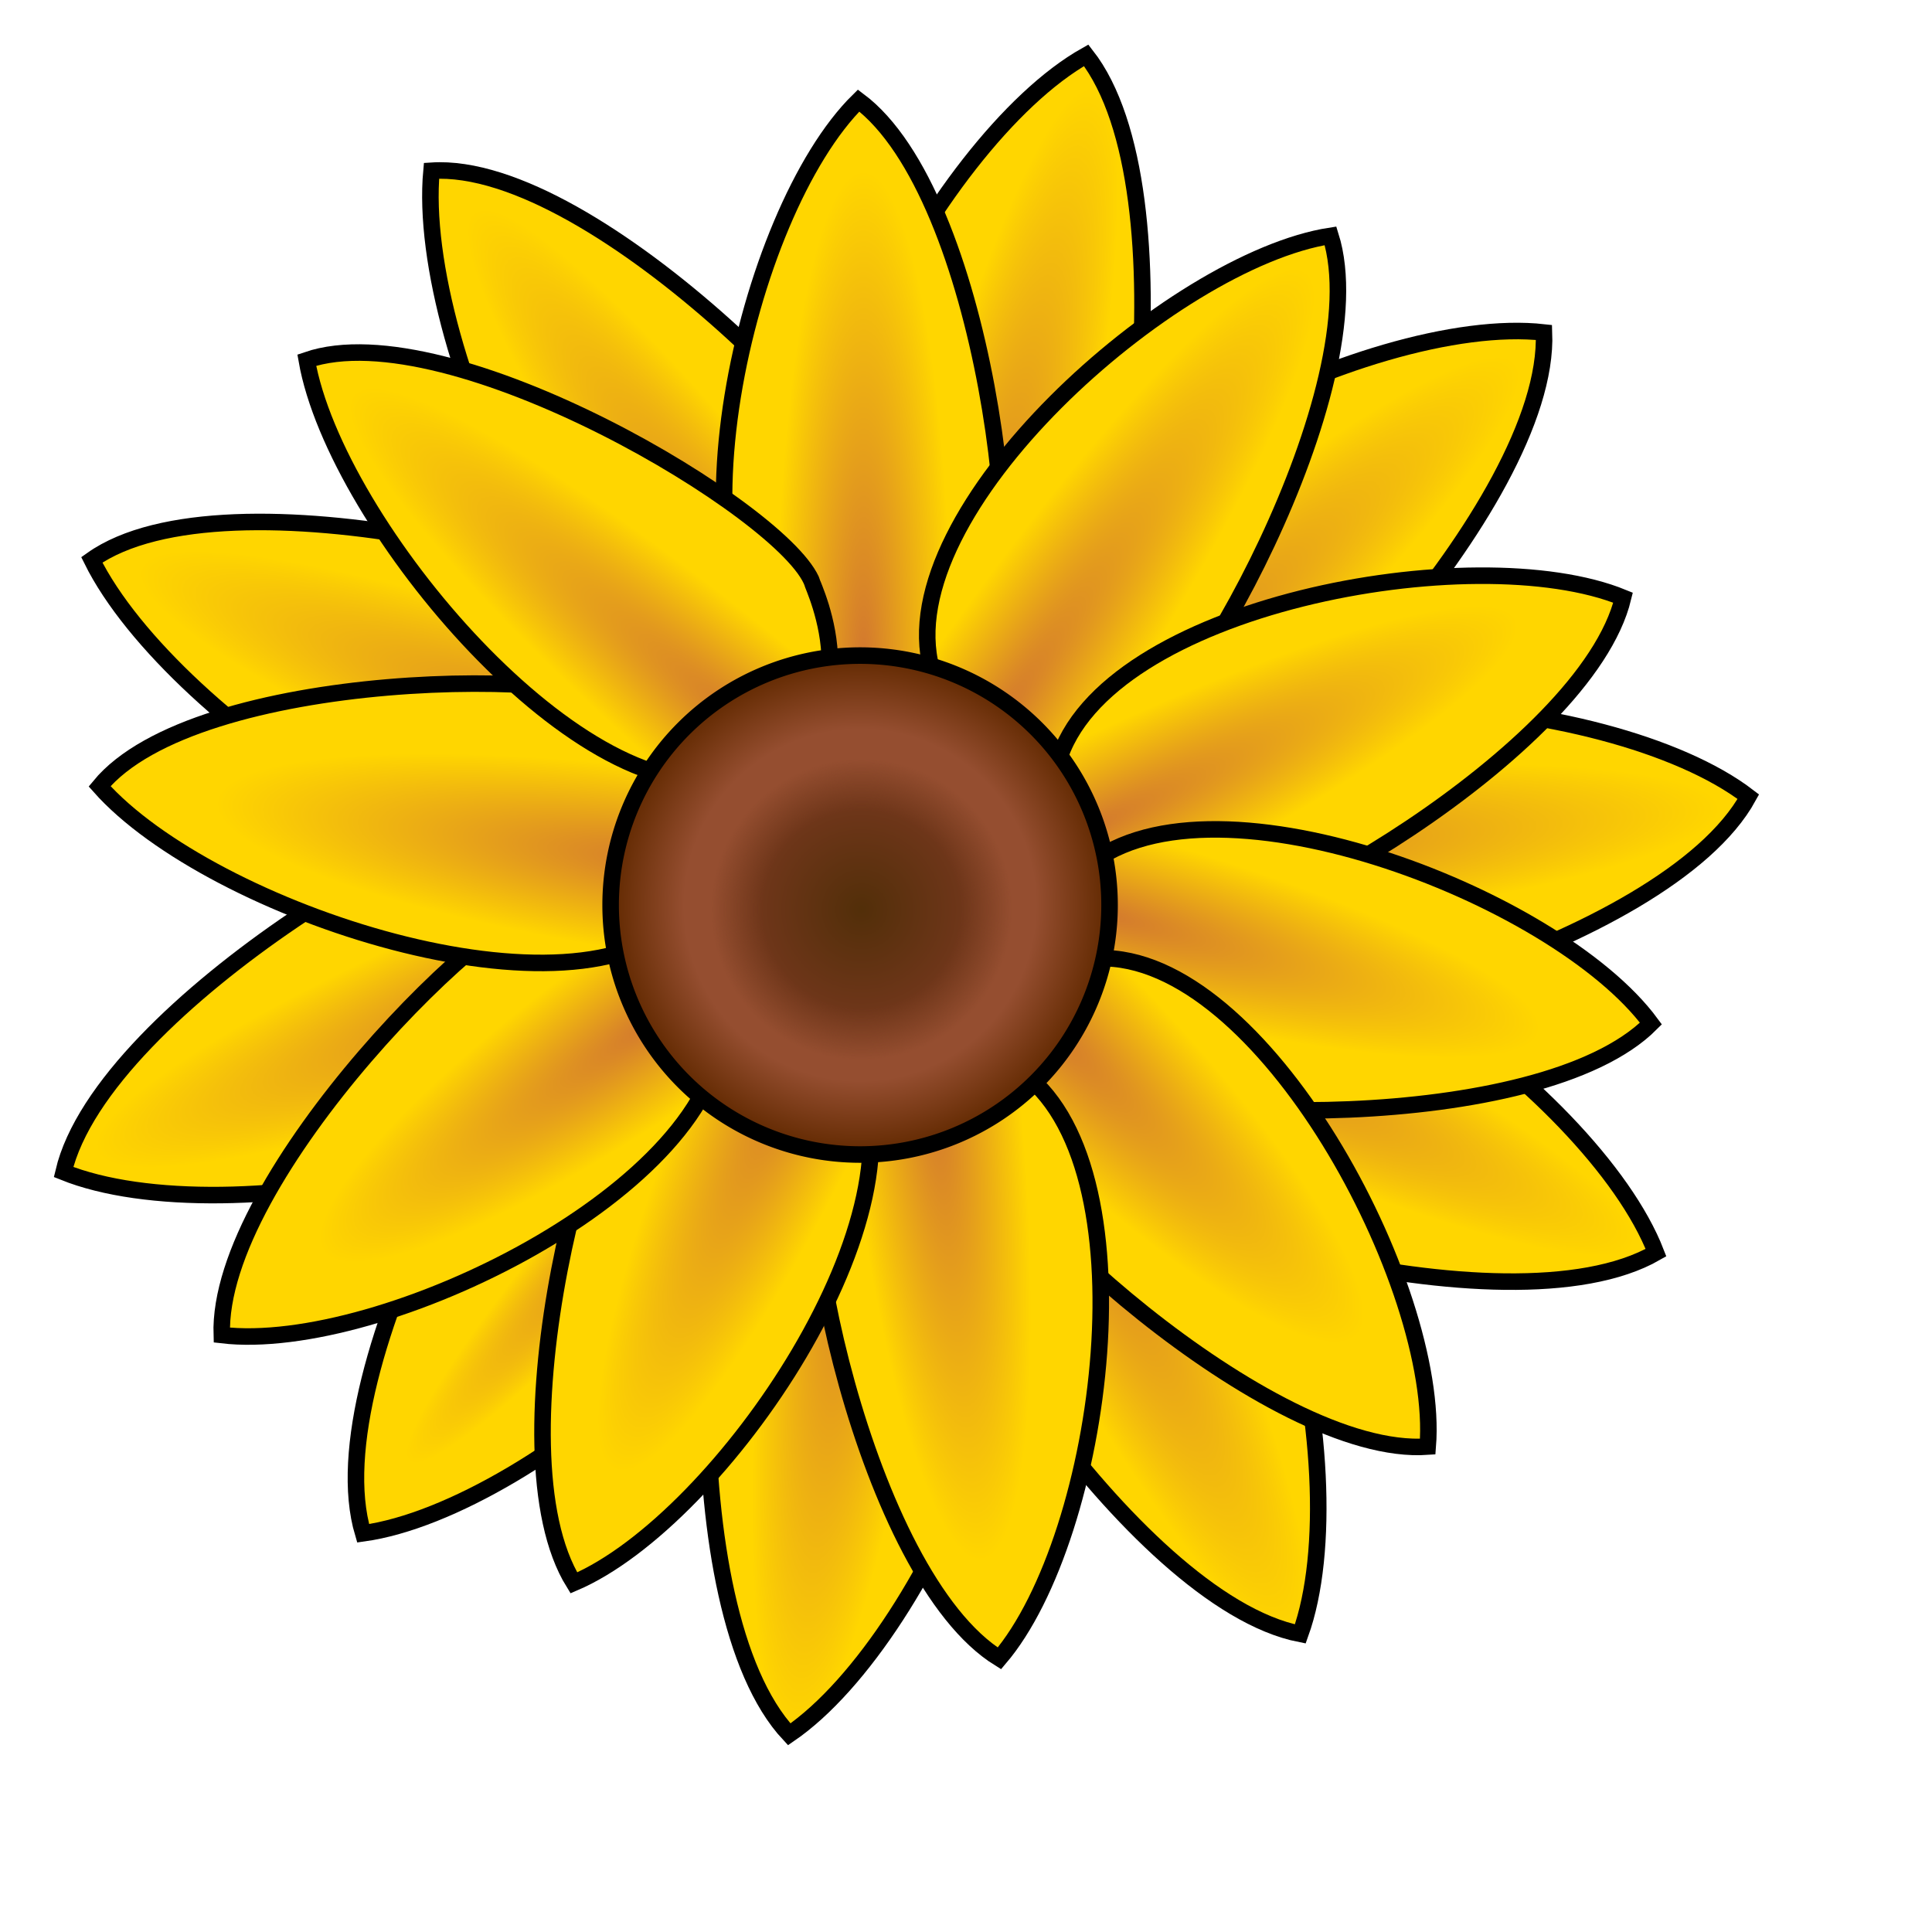
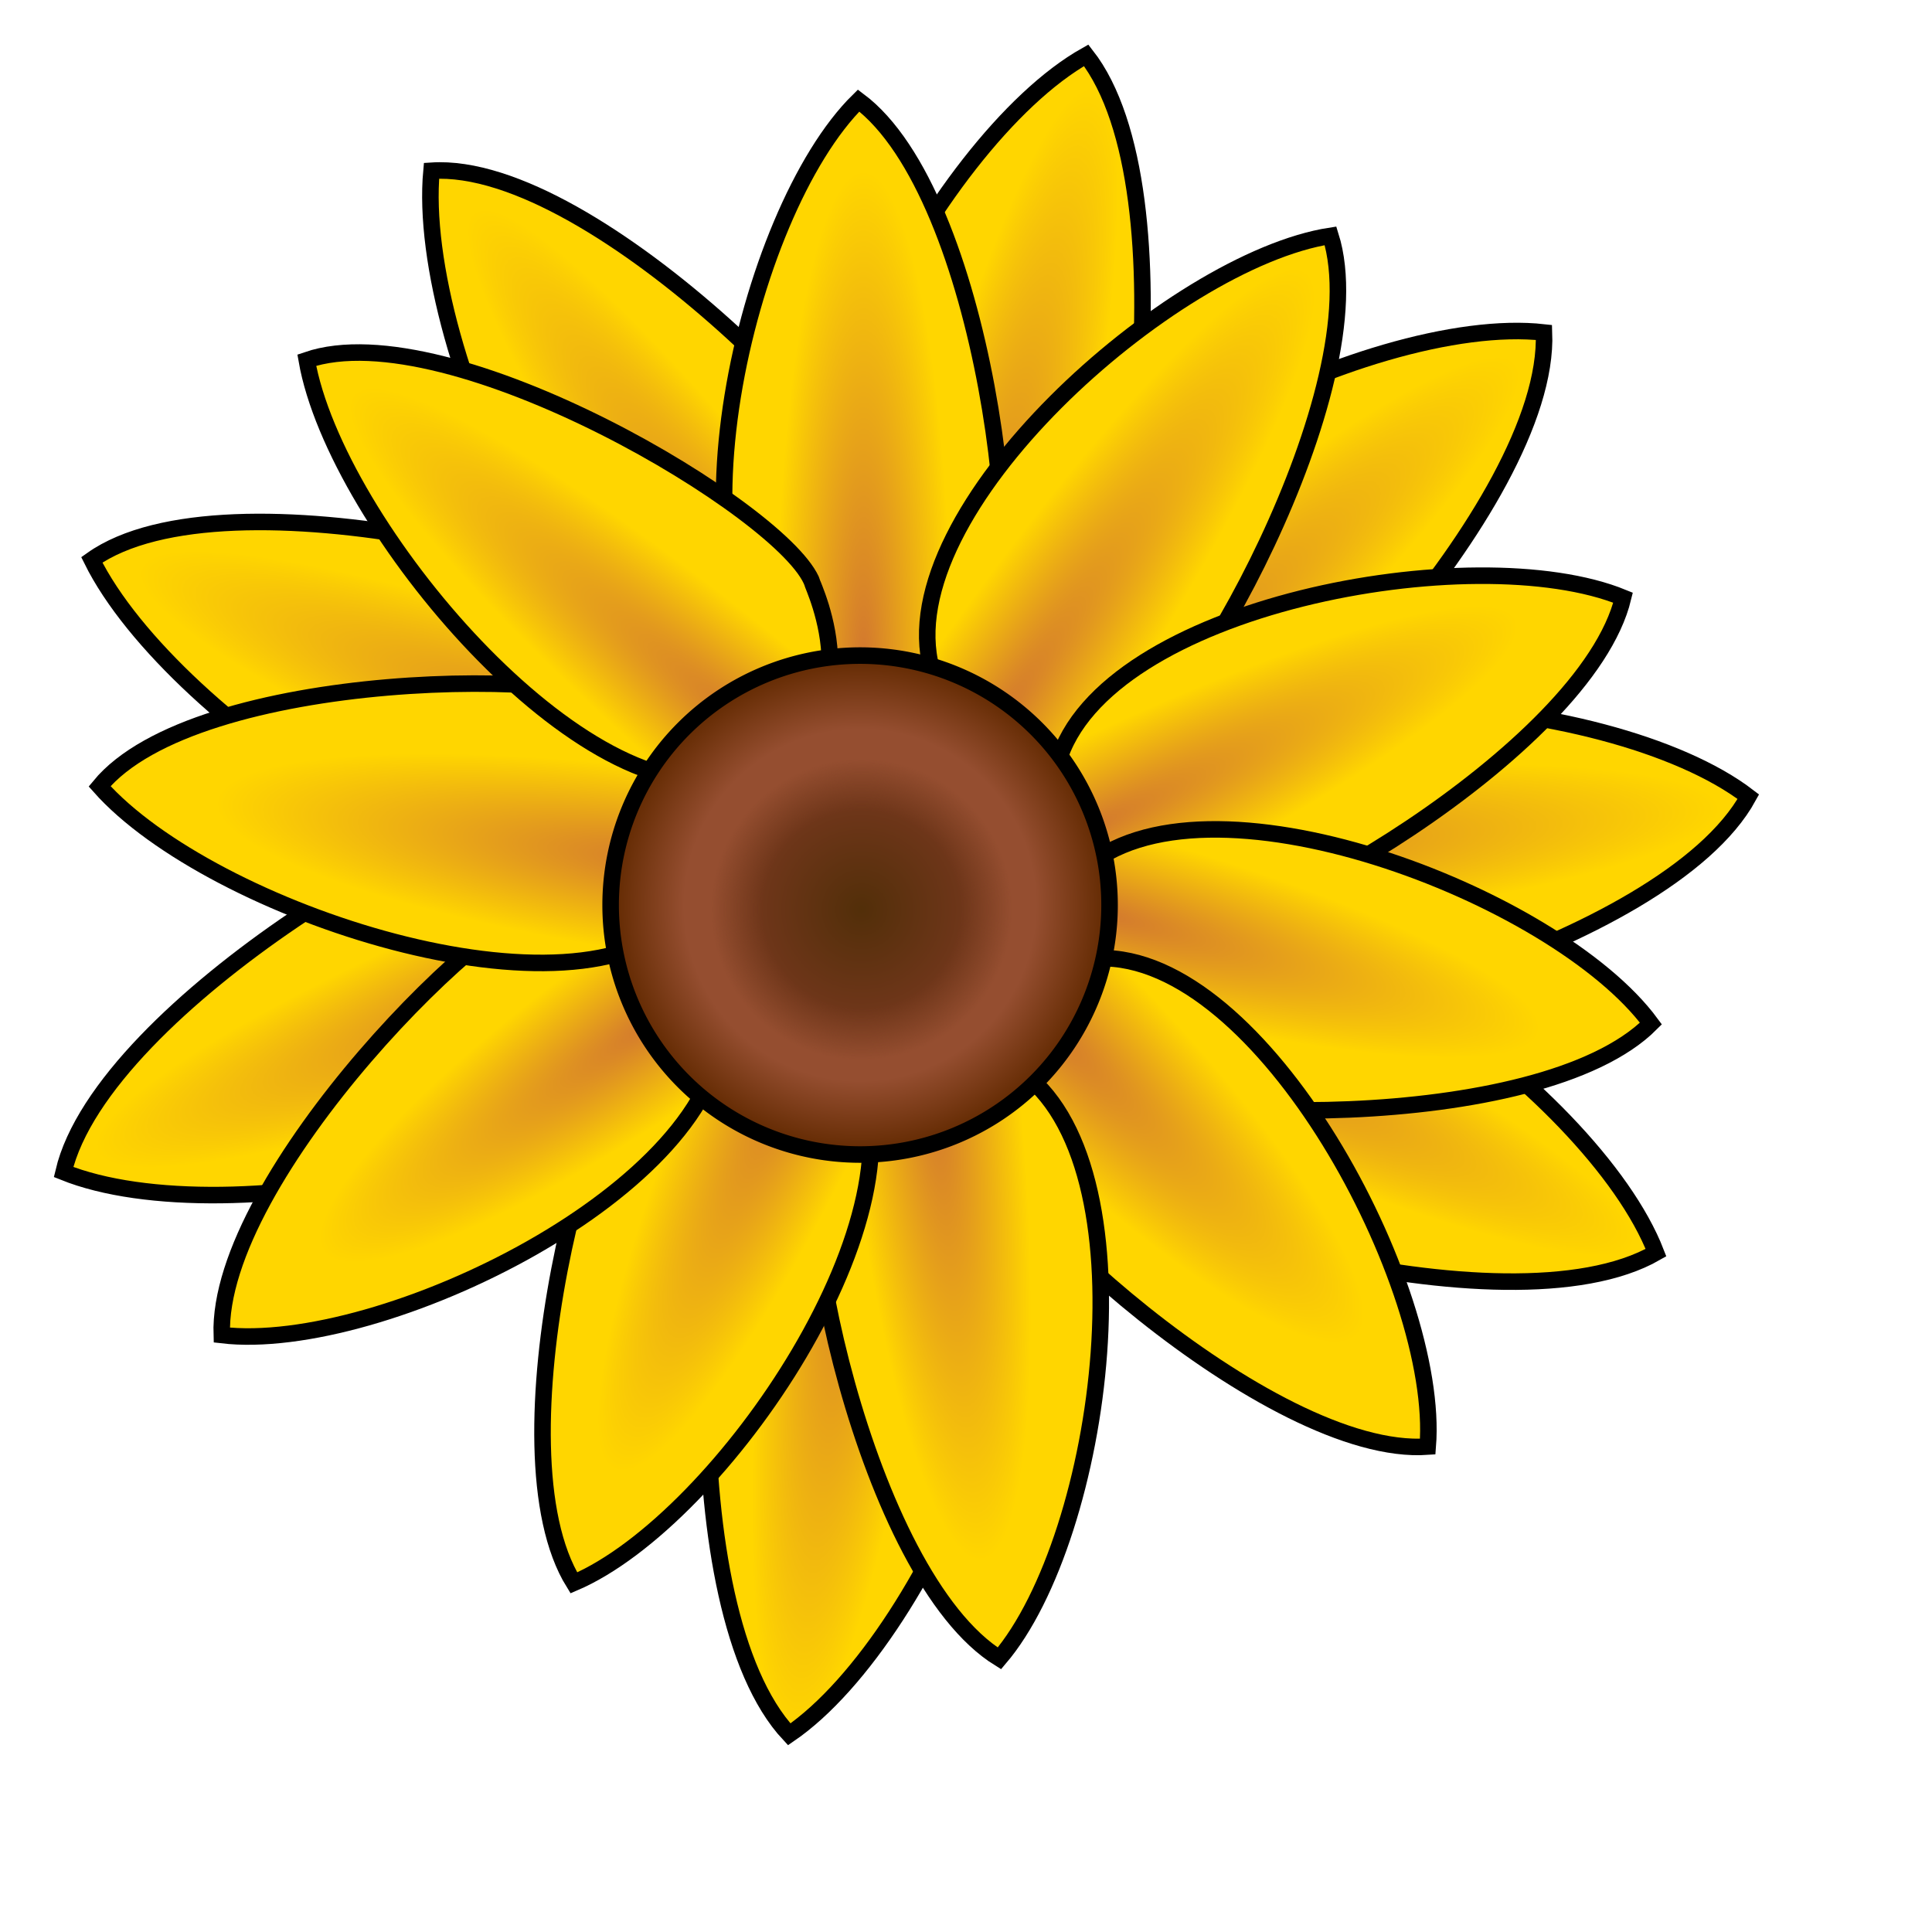
<svg xmlns="http://www.w3.org/2000/svg" xmlns:xlink="http://www.w3.org/1999/xlink" height="595.28pt" id="svg2" version="1.0" width="595.276pt">
  <defs id="defs4">
    <linearGradient id="linearGradient4827">
      <stop id="stop4829" offset="0" style="stop-color:#d2772f;stop-opacity:1" />
      <stop id="stop4831" offset="1" style="stop-color:#ffd600;stop-opacity:1" />
    </linearGradient>
    <linearGradient id="linearGradient3940">
      <stop id="stop3942" offset="0" style="stop-color:#954e30;stop-opacity:1" />
      <stop id="stop3950" offset="0.705" style="stop-color:#954e30;stop-opacity:1" />
      <stop id="stop3944" offset="1" style="stop-color:#612900;stop-opacity:1" />
    </linearGradient>
    <linearGradient id="linearGradient3930">
      <stop id="stop3932" offset="0" style="stop-color:#432700;stop-opacity:1" />
      <stop id="stop3938" offset="0.659" style="stop-color:#653014;stop-opacity:1" />
      <stop id="stop3934" offset="1" style="stop-color:#653014;stop-opacity:0" />
    </linearGradient>
    <radialGradient cx="341.054" cy="236.624" fx="341.054" fy="236.624" gradientTransform="matrix(0.622,-6.074965e-9,3.433949e-8,3.518,128.805,-541.019)" gradientUnits="userSpaceOnUse" id="radialGradient4833" r="68.087" xlink:href="#linearGradient4827" />
    <radialGradient cx="401.054" cy="246.37" fx="401.054" fy="246.37" gradientTransform="matrix(0.541,0.371,-2.266,3.31,742.306,-638.446)" gradientUnits="userSpaceOnUse" id="radialGradient5717" r="68.087" xlink:href="#linearGradient4827" />
    <radialGradient cx="442.483" cy="260.177" fx="442.483" fy="260.177" gradientTransform="matrix(0.266,0.542,-3.153,1.549,1144.937,-268.59)" gradientUnits="userSpaceOnUse" id="radialGradient5721" r="68.087" xlink:href="#linearGradient4827" />
    <radialGradient cx="451.054" cy="270.33" fx="451.054" fy="270.33" gradientTransform="matrix(-0.159,0.585,-3.191,-0.866,1385.207,380.276)" gradientUnits="userSpaceOnUse" id="radialGradient5725" r="68.087" xlink:href="#linearGradient4827" />
    <radialGradient cx="423.911" cy="284.543" fx="423.911" fy="284.543" gradientTransform="matrix(-0.483,0.483,-2.291,-2.291,1280.585,907.074)" gradientUnits="userSpaceOnUse" id="radialGradient5729" r="68.087" xlink:href="#linearGradient4827" />
    <radialGradient cx="373.911" cy="293.884" fx="373.911" fy="293.884" gradientTransform="matrix(-0.611,6.320834e-2,-0.352,-3.404,705.96,1469.63)" gradientUnits="userSpaceOnUse" id="radialGradient5733" r="68.087" xlink:href="#linearGradient4827" />
    <radialGradient cx="316.768" cy="286.168" fx="316.768" fy="286.168" gradientTransform="matrix(-0.591,-0.265,1.419,-3.156,97.939,1453.022)" gradientUnits="userSpaceOnUse" id="radialGradient5737" r="68.087" xlink:href="#linearGradient4827" />
    <radialGradient cx="243.911" cy="284.543" fx="243.911" fy="284.543" gradientTransform="matrix(-0.362,-0.517,2.416,-1.694,-355.177,1067.925)" gradientUnits="userSpaceOnUse" id="radialGradient5741" r="68.087" xlink:href="#linearGradient4827" />
    <radialGradient cx="256.768" cy="264.238" fx="256.768" fy="264.238" gradientTransform="matrix(8.9387e-2,-0.653,3.365,0.461,-655.423,434.297)" gradientUnits="userSpaceOnUse" id="radialGradient5745" r="68.087" xlink:href="#linearGradient4827" />
    <radialGradient cx="283.479" cy="250.856" fx="283.479" fy="250.856" gradientTransform="matrix(0.405,-0.48,3.002,2.537,-569.768,-167.678)" gradientUnits="userSpaceOnUse" id="radialGradient5749" r="68.087" xlink:href="#linearGradient4827" />
    <radialGradient cx="339.286" cy="407.362" fx="339.286" fy="407.362" gradientUnits="userSpaceOnUse" id="radialGradient5829" r="120.714" xlink:href="#linearGradient3940" />
    <radialGradient cx="345.714" cy="412.362" fx="345.714" fy="412.362" gradientUnits="userSpaceOnUse" id="radialGradient5831" r="48.571" xlink:href="#linearGradient3930" />
    <radialGradient cx="343.864" cy="252.698" fx="343.864" fy="252.698" gradientTransform="matrix(0.504,-0.374,2.582,3.481,-497.769,-442.539)" gradientUnits="userSpaceOnUse" id="radialGradient7313" r="68.087" xlink:href="#linearGradient4827" />
    <radialGradient cx="320.551" cy="264.667" fx="320.551" fy="264.667" gradientTransform="matrix(0.232,-0.617,4.016,1.51,-873.235,145.082)" gradientUnits="userSpaceOnUse" id="radialGradient7316" r="68.087" xlink:href="#linearGradient4827" />
    <radialGradient cx="305.499" cy="284.315" fx="305.499" fy="284.315" gradientTransform="matrix(-0.229,-0.588,3.696,-1.442,-759.652,1018.079)" gradientUnits="userSpaceOnUse" id="radialGradient7319" r="68.087" xlink:href="#linearGradient4827" />
    <radialGradient cx="433.624" cy="285.34" fx="433.624" fy="285.34" gradientTransform="matrix(-0.611,-7.127632e-2,0.487,-4.175,466.098,1747.742)" gradientUnits="userSpaceOnUse" id="radialGradient7325" r="68.087" xlink:href="#linearGradient4827" />
    <radialGradient cx="468.265" cy="276.437" fx="468.265" fy="276.437" gradientTransform="matrix(-0.613,0.302,-1.892,-3.839,1231.108,1419.621)" gradientUnits="userSpaceOnUse" id="radialGradient7328" r="68.087" xlink:href="#linearGradient4827" />
    <radialGradient cx="511.642" cy="265.074" fx="511.642" fy="265.074" gradientTransform="matrix(-0.261,0.547,-3.757,-1.79,1587.474,644.295)" gradientUnits="userSpaceOnUse" id="radialGradient7331" r="68.087" xlink:href="#linearGradient4827" />
    <radialGradient cx="475.151" cy="257.953" fx="475.151" fy="257.953" gradientTransform="matrix(5.71923e-2,0.601,-4.37,0.416,1558.215,-4.438)" gradientUnits="userSpaceOnUse" id="radialGradient7334" r="68.087" xlink:href="#linearGradient4827" />
    <radialGradient cx="457.127" cy="245.268" fx="457.127" fy="245.268" gradientTransform="matrix(0.436,0.49,-3.274,2.911,1037.486,-595.343)" gradientUnits="userSpaceOnUse" id="radialGradient7337" r="68.087" xlink:href="#linearGradient4827" />
    <radialGradient cx="414.511" cy="237.436" fx="414.511" fy="237.436" gradientTransform="matrix(0.606,0.141,-0.965,4.147,364.682,-748.944)" gradientUnits="userSpaceOnUse" id="radialGradient7340" r="68.087" xlink:href="#linearGradient4827" />
    <radialGradient cx="265.037" cy="527.492" fx="265.037" fy="527.492" gradientTransform="matrix(-1.267,1.415,-0.167,-0.149,688.674,219.498)" gradientUnits="userSpaceOnUse" id="radialGradient8215" r="113.706" xlink:href="#linearGradient4827" />
    <radialGradient cx="414.511" cy="237.436" fx="414.511" fy="237.436" gradientTransform="matrix(0.606,0.141,-0.965,4.147,364.682,-748.944)" gradientUnits="userSpaceOnUse" id="radialGradient8263" r="68.087" xlink:href="#linearGradient4827" />
    <radialGradient cx="457.127" cy="245.268" fx="457.127" fy="245.268" gradientTransform="matrix(0.436,0.49,-3.274,2.911,1037.486,-595.343)" gradientUnits="userSpaceOnUse" id="radialGradient8265" r="68.087" xlink:href="#linearGradient4827" />
    <radialGradient cx="475.151" cy="257.953" fx="475.151" fy="257.953" gradientTransform="matrix(5.71923e-2,0.601,-4.37,0.416,1558.215,-4.438)" gradientUnits="userSpaceOnUse" id="radialGradient8267" r="68.087" xlink:href="#linearGradient4827" />
    <radialGradient cx="511.642" cy="265.074" fx="511.642" fy="265.074" gradientTransform="matrix(-0.261,0.547,-3.757,-1.79,1587.474,644.295)" gradientUnits="userSpaceOnUse" id="radialGradient8269" r="68.087" xlink:href="#linearGradient4827" />
    <radialGradient cx="468.265" cy="276.437" fx="468.265" fy="276.437" gradientTransform="matrix(-0.613,0.302,-1.892,-3.839,1231.108,1419.621)" gradientUnits="userSpaceOnUse" id="radialGradient8271" r="68.087" xlink:href="#linearGradient4827" />
    <radialGradient cx="433.624" cy="285.34" fx="433.624" fy="285.34" gradientTransform="matrix(-0.611,-7.127632e-2,0.487,-4.175,466.098,1747.742)" gradientUnits="userSpaceOnUse" id="radialGradient8273" r="68.087" xlink:href="#linearGradient4827" />
    <radialGradient cx="265.037" cy="527.492" fx="265.037" fy="527.492" gradientTransform="matrix(-1.267,1.415,-0.167,-0.149,688.674,219.498)" gradientUnits="userSpaceOnUse" id="radialGradient8275" r="113.706" xlink:href="#linearGradient4827" />
    <radialGradient cx="305.499" cy="284.315" fx="305.499" fy="284.315" gradientTransform="matrix(-0.229,-0.588,3.696,-1.442,-759.652,1018.079)" gradientUnits="userSpaceOnUse" id="radialGradient8277" r="68.087" xlink:href="#linearGradient4827" />
    <radialGradient cx="320.551" cy="264.667" fx="320.551" fy="264.667" gradientTransform="matrix(0.232,-0.617,4.016,1.51,-873.235,145.082)" gradientUnits="userSpaceOnUse" id="radialGradient8279" r="68.087" xlink:href="#linearGradient4827" />
    <radialGradient cx="343.864" cy="252.698" fx="343.864" fy="252.698" gradientTransform="matrix(0.504,-0.374,2.582,3.481,-497.769,-442.539)" gradientUnits="userSpaceOnUse" id="radialGradient8281" r="68.087" xlink:href="#linearGradient4827" />
    <radialGradient cx="341.054" cy="236.624" fx="341.054" fy="236.624" gradientTransform="matrix(0.622,-6.074965e-9,3.433949e-8,3.518,128.805,-541.019)" gradientUnits="userSpaceOnUse" id="radialGradient8283" r="68.087" xlink:href="#linearGradient4827" />
    <radialGradient cx="401.054" cy="246.37" fx="401.054" fy="246.37" gradientTransform="matrix(0.541,0.371,-2.266,3.31,742.306,-638.446)" gradientUnits="userSpaceOnUse" id="radialGradient8285" r="68.087" xlink:href="#linearGradient4827" />
    <radialGradient cx="442.483" cy="260.177" fx="442.483" fy="260.177" gradientTransform="matrix(0.266,0.542,-3.153,1.549,1144.937,-268.59)" gradientUnits="userSpaceOnUse" id="radialGradient8287" r="68.087" xlink:href="#linearGradient4827" />
    <radialGradient cx="451.054" cy="270.33" fx="451.054" fy="270.33" gradientTransform="matrix(-0.159,0.585,-3.191,-0.866,1385.207,380.276)" gradientUnits="userSpaceOnUse" id="radialGradient8289" r="68.087" xlink:href="#linearGradient4827" />
    <radialGradient cx="423.911" cy="284.543" fx="423.911" fy="284.543" gradientTransform="matrix(-0.483,0.483,-2.291,-2.291,1280.585,907.074)" gradientUnits="userSpaceOnUse" id="radialGradient8291" r="68.087" xlink:href="#linearGradient4827" />
    <radialGradient cx="373.911" cy="293.884" fx="373.911" fy="293.884" gradientTransform="matrix(-0.611,6.320834e-2,-0.352,-3.404,705.96,1469.63)" gradientUnits="userSpaceOnUse" id="radialGradient8293" r="68.087" xlink:href="#linearGradient4827" />
    <radialGradient cx="316.768" cy="286.168" fx="316.768" fy="286.168" gradientTransform="matrix(-0.591,-0.265,1.419,-3.156,97.939,1453.022)" gradientUnits="userSpaceOnUse" id="radialGradient8295" r="68.087" xlink:href="#linearGradient4827" />
    <radialGradient cx="243.911" cy="284.543" fx="243.911" fy="284.543" gradientTransform="matrix(-0.362,-0.517,2.416,-1.694,-355.177,1067.925)" gradientUnits="userSpaceOnUse" id="radialGradient8297" r="68.087" xlink:href="#linearGradient4827" />
    <radialGradient cx="256.768" cy="264.238" fx="256.768" fy="264.238" gradientTransform="matrix(8.9387e-2,-0.653,3.365,0.461,-655.423,434.297)" gradientUnits="userSpaceOnUse" id="radialGradient8299" r="68.087" xlink:href="#linearGradient4827" />
    <radialGradient cx="283.479" cy="250.856" fx="283.479" fy="250.856" gradientTransform="matrix(0.405,-0.48,3.002,2.537,-569.768,-167.678)" gradientUnits="userSpaceOnUse" id="radialGradient8301" r="68.087" xlink:href="#linearGradient4827" />
    <radialGradient cx="339.286" cy="407.362" fx="339.286" fy="407.362" gradientUnits="userSpaceOnUse" id="radialGradient8303" r="120.714" xlink:href="#linearGradient3940" />
    <radialGradient cx="345.714" cy="412.362" fx="345.714" fy="412.362" gradientUnits="userSpaceOnUse" id="radialGradient8305" r="48.571" xlink:href="#linearGradient3930" />
  </defs>
  <g id="layer1" style="display:inline" />
  <g id="layer2" style="display:inline">
    <g id="g8238" transform="matrix(0.849,0,0,0.849,65.287,25.963)">
      <path d="M 439.311,292.166 C 468.513,267.824 499.897,61.606 448.696,-3.813 C 374.936,37.596 281.478,213.798 331.813,283.948 C 382.149,354.097 439.719,290.663 439.311,292.166 z " id="path5787" style="fill:url(#radialGradient8263);fill-opacity:1;fill-rule:evenodd;stroke:#000000;stroke-width:8;stroke-linecap:butt;stroke-linejoin:miter;stroke-miterlimit:4;stroke-dasharray:none;stroke-opacity:1;display:inline" />
      <path d="M 489.692,365.034 C 527.614,362.337 673.553,213.299 670.214,130.293 C 586.158,120.812 407.372,209.227 407.246,295.566 C 407.12,381.906 490.902,364.053 489.692,365.034 z " id="path5789" style="fill:url(#radialGradient8265);fill-opacity:1;fill-rule:evenodd;stroke:#000000;stroke-width:8;stroke-linecap:butt;stroke-linejoin:miter;stroke-miterlimit:4;stroke-dasharray:none;stroke-opacity:1;display:inline" />
      <path d="M 493.362,462.904 C 527.24,480.155 729.145,427.763 769.104,354.931 C 701.986,303.449 503.215,286.962 458.568,360.862 C 413.921,434.762 494.904,462.687 493.362,462.904 z " id="path5791" style="fill:url(#radialGradient8267);fill-opacity:1;fill-rule:evenodd;stroke:#000000;stroke-width:8;stroke-linecap:butt;stroke-linejoin:miter;stroke-miterlimit:4;stroke-dasharray:none;stroke-opacity:1;display:inline" />
      <path d="M 432.755,524.302 C 452.711,556.661 652.396,616.965 724.414,575.556 C 693.88,496.67 532.708,379.175 456.131,419.056 C 379.554,458.937 434.185,524.919 432.755,524.302 z " id="path5793" style="fill:url(#radialGradient8269);fill-opacity:1;fill-rule:evenodd;stroke:#000000;stroke-width:8;stroke-linecap:butt;stroke-linejoin:miter;stroke-miterlimit:4;stroke-dasharray:none;stroke-opacity:1;display:inline" />
-       <path d="M 365.71,530.104 C 359.557,567.62 470.773,744.09 552.299,760.052 C 580.975,680.472 536.339,486.078 452.373,465.973 C 368.406,445.868 366.385,531.507 365.71,530.104 z " id="path5795" style="fill:url(#radialGradient8271);fill-opacity:1;fill-rule:evenodd;stroke:#000000;stroke-width:8;stroke-linecap:butt;stroke-linejoin:miter;stroke-miterlimit:4;stroke-dasharray:none;stroke-opacity:1;display:inline" />
      <path d="M 288.377,512.98 C 261.422,539.79 248.252,747.966 304.995,808.641 C 374.838,760.92 452.476,577.198 396.18,511.735 C 339.885,446.273 288.102,514.513 288.377,512.98 z " id="path5797" style="fill:url(#radialGradient8273);fill-opacity:1;fill-rule:evenodd;stroke:#000000;stroke-width:8;stroke-linecap:butt;stroke-linejoin:miter;stroke-miterlimit:4;stroke-dasharray:none;stroke-opacity:1;display:inline" />
-       <path d="M 215.655,439.264 C 179.579,451.257 75.041,631.763 98.809,711.364 C 182.598,699.757 333.958,569.866 312.723,486.178 C 291.488,402.49 214.726,440.513 215.655,439.264 z " id="path5799" style="fill:url(#radialGradient8275);fill-opacity:1;fill-rule:evenodd;stroke:#000000;stroke-width:8;stroke-linecap:butt;stroke-linejoin:miter;stroke-miterlimit:4;stroke-dasharray:none;stroke-opacity:1;display:inline" />
+       <path d="M 215.655,439.264 C 182.598,699.757 333.958,569.866 312.723,486.178 C 291.488,402.49 214.726,440.513 215.655,439.264 z " id="path5799" style="fill:url(#radialGradient8275);fill-opacity:1;fill-rule:evenodd;stroke:#000000;stroke-width:8;stroke-linecap:butt;stroke-linejoin:miter;stroke-miterlimit:4;stroke-dasharray:none;stroke-opacity:1;display:inline" />
      <path d="M 190.607,358.657 C 153.346,351.11 -27.149,455.667 -46.141,536.54 C 32.315,568.165 228.239,530.81 251.461,447.652 C 274.683,364.494 189.179,359.279 190.607,358.657 z " id="path5801" style="fill:url(#radialGradient8277);fill-opacity:1;fill-rule:evenodd;stroke:#000000;stroke-width:8;stroke-linecap:butt;stroke-linejoin:miter;stroke-miterlimit:4;stroke-dasharray:none;stroke-opacity:1;display:inline" />
      <path d="M 256.713,277.899 C 233.451,245.778 32.42,194.222 -32.476,240.313 C 6.655,319.547 177.205,431.647 246.708,386.886 C 316.212,342.126 255.252,277.34 256.713,277.899 z " id="path5803" style="fill:url(#radialGradient8279);fill-opacity:1;fill-rule:evenodd;stroke:#000000;stroke-width:8;stroke-linecap:butt;stroke-linejoin:miter;stroke-miterlimit:4;stroke-dasharray:none;stroke-opacity:1;display:inline" />
      <path d="M 358.524,235.581 C 355.541,196.033 211.328,46.788 131.903,52.043 C 123.717,140.033 210.245,324.874 292.897,323.167 C 375.549,321.461 357.572,234.339 358.524,235.581 z " id="path5805" style="fill:url(#radialGradient8281);fill-opacity:1;fill-rule:evenodd;stroke:#000000;stroke-width:8;stroke-linecap:butt;stroke-linejoin:miter;stroke-miterlimit:4;stroke-dasharray:none;stroke-opacity:1;display:inline" />
      <g id="g5773" style="stroke:#000000;stroke-width:8;stroke-miterlimit:4;stroke-dasharray:none;stroke-opacity:1;display:inline">
        <path d="M 401.429,282.362 C 421.429,253.791 399.629,63.681 338.571,18.076 C 283.228,72.471 242.857,250.934 304.286,300.934 C 365.714,350.934 401.429,280.934 401.429,282.362 z " id="path3952" style="fill:url(#radialGradient8283);fill-opacity:1;fill-rule:evenodd;stroke:#000000;stroke-width:8;stroke-linecap:butt;stroke-linejoin:miter;stroke-miterlimit:4;stroke-dasharray:none;stroke-opacity:1" />
        <path d="M 463.552,334.758 C 496.475,323.252 589.84,156.22 566.925,83.537 C 490.231,95.356 353.211,216.616 373.859,293.083 C 394.507,369.549 464.387,333.599 463.552,334.758 z " id="path5715" style="fill:url(#radialGradient8285);fill-opacity:1;fill-rule:evenodd;stroke:#000000;stroke-width:8;stroke-linecap:butt;stroke-linejoin:miter;stroke-miterlimit:4;stroke-dasharray:none;stroke-opacity:1" />
        <path d="M 490.333,420.52 C 524.473,427.647 690.621,332.718 708.485,258.632 C 636.686,229.193 456.752,262.39 434.994,338.548 C 413.237,414.707 491.646,419.957 490.333,420.52 z " id="path5719" style="fill:url(#radialGradient8287);fill-opacity:1;fill-rule:evenodd;stroke:#000000;stroke-width:8;stroke-linecap:butt;stroke-linejoin:miter;stroke-miterlimit:4;stroke-dasharray:none;stroke-opacity:1" />
        <path d="M 451.441,489.448 C 476.888,513.297 668.168,518.671 721.969,464.696 C 675.97,402.2 505.034,336.934 446.83,390.653 C 388.626,444.372 452.855,489.65 451.441,489.448 z " id="path5723" style="fill:url(#radialGradient8289);fill-opacity:1;fill-rule:evenodd;stroke:#000000;stroke-width:8;stroke-linecap:butt;stroke-linejoin:miter;stroke-miterlimit:4;stroke-dasharray:none;stroke-opacity:1" />
        <path d="M 393.481,510.705 C 397.054,545.397 537.944,674.884 613.956,669.413 C 620.209,592.066 533.952,430.702 454.783,433.092 C 375.614,435.483 394.415,511.785 393.481,510.705 z " id="path5727" style="fill:url(#radialGradient8291);fill-opacity:1;fill-rule:evenodd;stroke:#000000;stroke-width:8;stroke-linecap:butt;stroke-linejoin:miter;stroke-miterlimit:4;stroke-dasharray:none;stroke-opacity:1" />
        <path d="M 320.9,514.139 C 303.484,544.355 341.879,731.819 406.702,771.891 C 457.059,712.85 481.618,531.535 416.039,487.117 C 350.461,442.699 321.026,515.562 320.9,514.139 z " id="path5731" style="fill:url(#radialGradient8293);fill-opacity:1;fill-rule:evenodd;stroke:#000000;stroke-width:8;stroke-linecap:butt;stroke-linejoin:miter;stroke-miterlimit:4;stroke-dasharray:none;stroke-opacity:1" />
        <path d="M 238.796,466.364 C 209.742,485.656 160.596,670.592 200.777,735.348 C 272.165,704.926 374.931,553.54 336.01,484.558 C 297.089,415.575 238.274,467.693 238.796,466.364 z " id="path5735" style="fill:url(#radialGradient8295);fill-opacity:1;fill-rule:evenodd;stroke:#000000;stroke-width:8;stroke-linecap:butt;stroke-linejoin:miter;stroke-miterlimit:4;stroke-dasharray:none;stroke-opacity:1" />
        <path d="M 197.24,401.026 C 162.438,403.303 27.787,539.266 30.419,615.429 C 107.479,624.562 271.947,544.384 272.511,465.18 C 273.075,385.977 196.125,401.92 197.24,401.026 z " id="path5739" style="fill:url(#radialGradient8297);fill-opacity:1;fill-rule:evenodd;stroke:#000000;stroke-width:8;stroke-linecap:butt;stroke-linejoin:miter;stroke-miterlimit:4;stroke-dasharray:none;stroke-opacity:1" />
        <path d="M 236.346,313.636 C 208.028,290.792 17.66,293.487 -28.71,349.895 C 24.984,410.632 202.924,468.866 253.693,412.528 C 304.462,356.19 234.917,313.493 236.346,313.636 z " id="path5743" style="fill:url(#radialGradient8299);fill-opacity:1;fill-rule:evenodd;stroke:#000000;stroke-width:8;stroke-linecap:butt;stroke-linejoin:miter;stroke-miterlimit:4;stroke-dasharray:none;stroke-opacity:1" />
        <path d="M 316.303,251.692 C 304.153,217.398 140.597,119.947 71.546,143.696 C 85.456,223.562 206.502,366.396 279.263,345.012 C 352.024,323.628 315.162,250.822 316.303,251.692 z " id="path5747" style="fill:url(#radialGradient8301);fill-opacity:1;fill-rule:evenodd;stroke:#000000;stroke-width:8;stroke-linecap:butt;stroke-linejoin:miter;stroke-miterlimit:4;stroke-dasharray:none;stroke-opacity:1" />
      </g>
      <path d="M 460 407.362 A 120.714 120.714 0 1 1  218.571,407.362 A 120.714 120.714 0 1 1  460 407.362 z" id="path1307" style="fill:url(#radialGradient8303);fill-opacity:1;fill-rule:evenodd;stroke:#000000;stroke-width:8;stroke-linecap:round;stroke-miterlimit:4;stroke-dasharray:none;stroke-dashoffset:0;stroke-opacity:1" />
      <path d="M 394.286 412.362 A 48.571 48.571 0 1 1  297.143,412.362 A 48.571 48.571 0 1 1  394.286 412.362 z" id="path2182" style="opacity:0.81;fill:url(#radialGradient8305);fill-opacity:1;fill-rule:evenodd;stroke:none;stroke-width:1.3;stroke-linecap:round;stroke-miterlimit:4;stroke-dasharray:none;stroke-dashoffset:0;stroke-opacity:1" transform="matrix(1.5,0,0,1.5,-178.571,-209.038)" />
    </g>
  </g>
</svg>